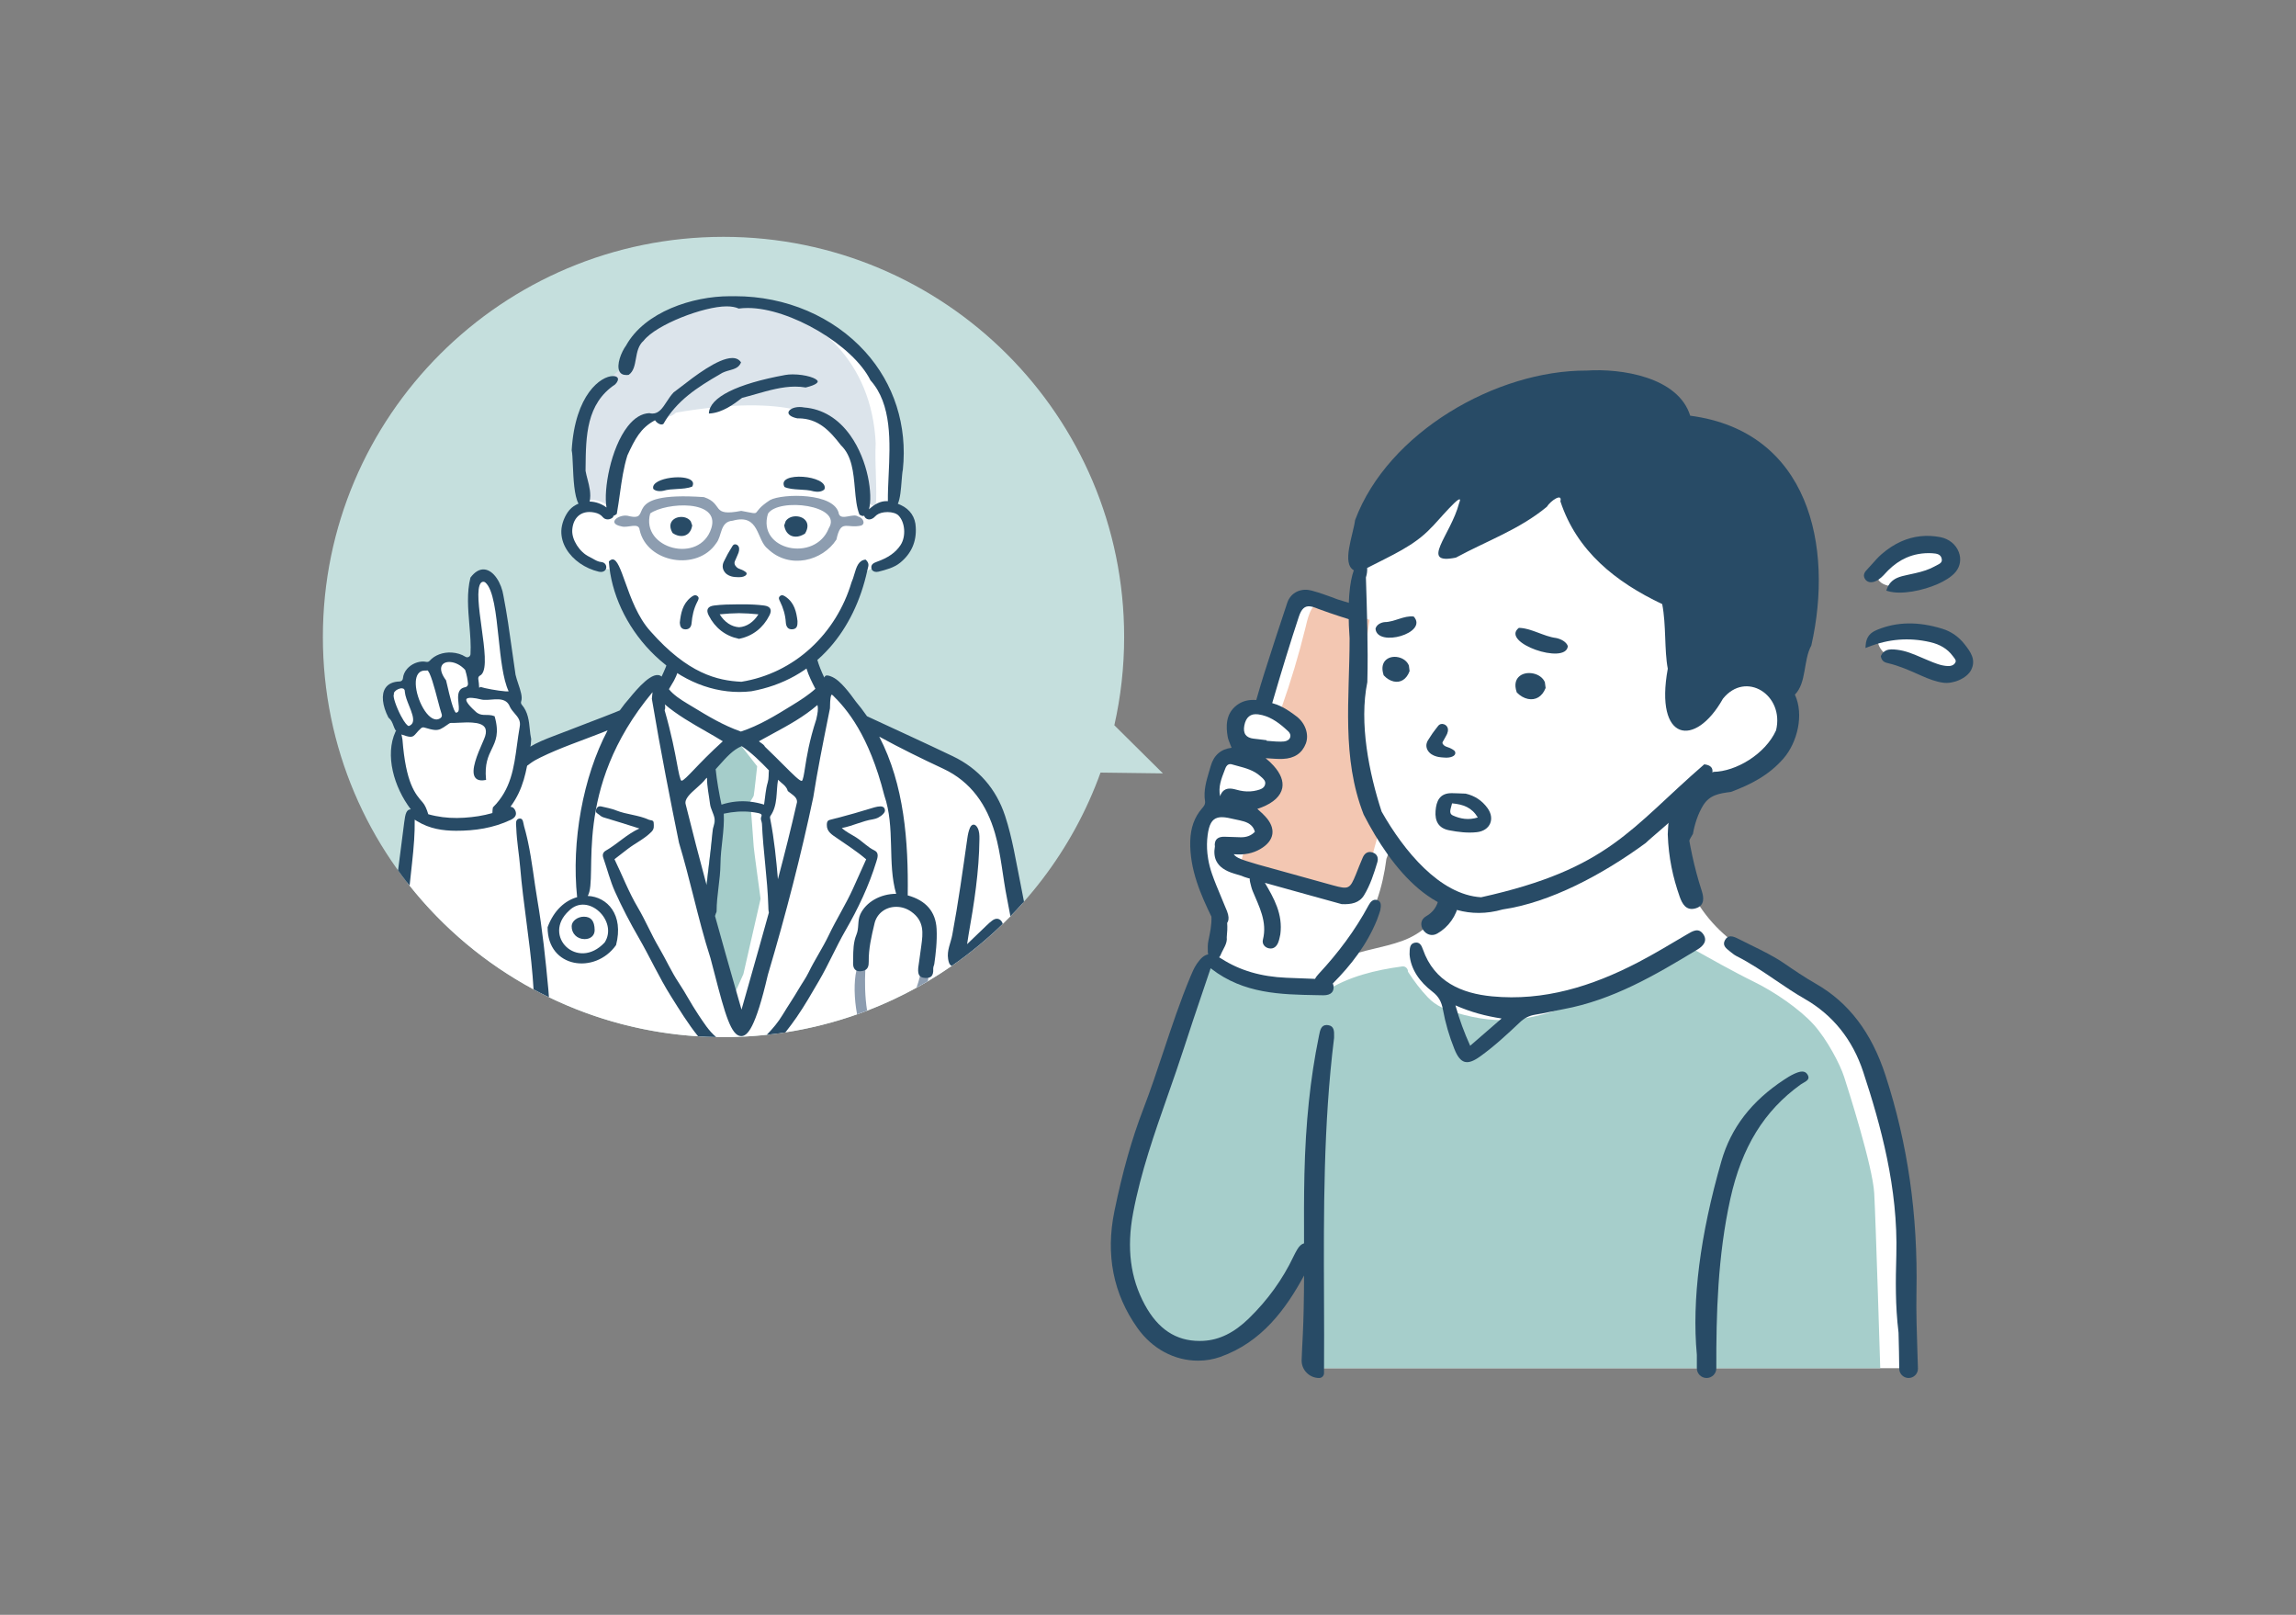
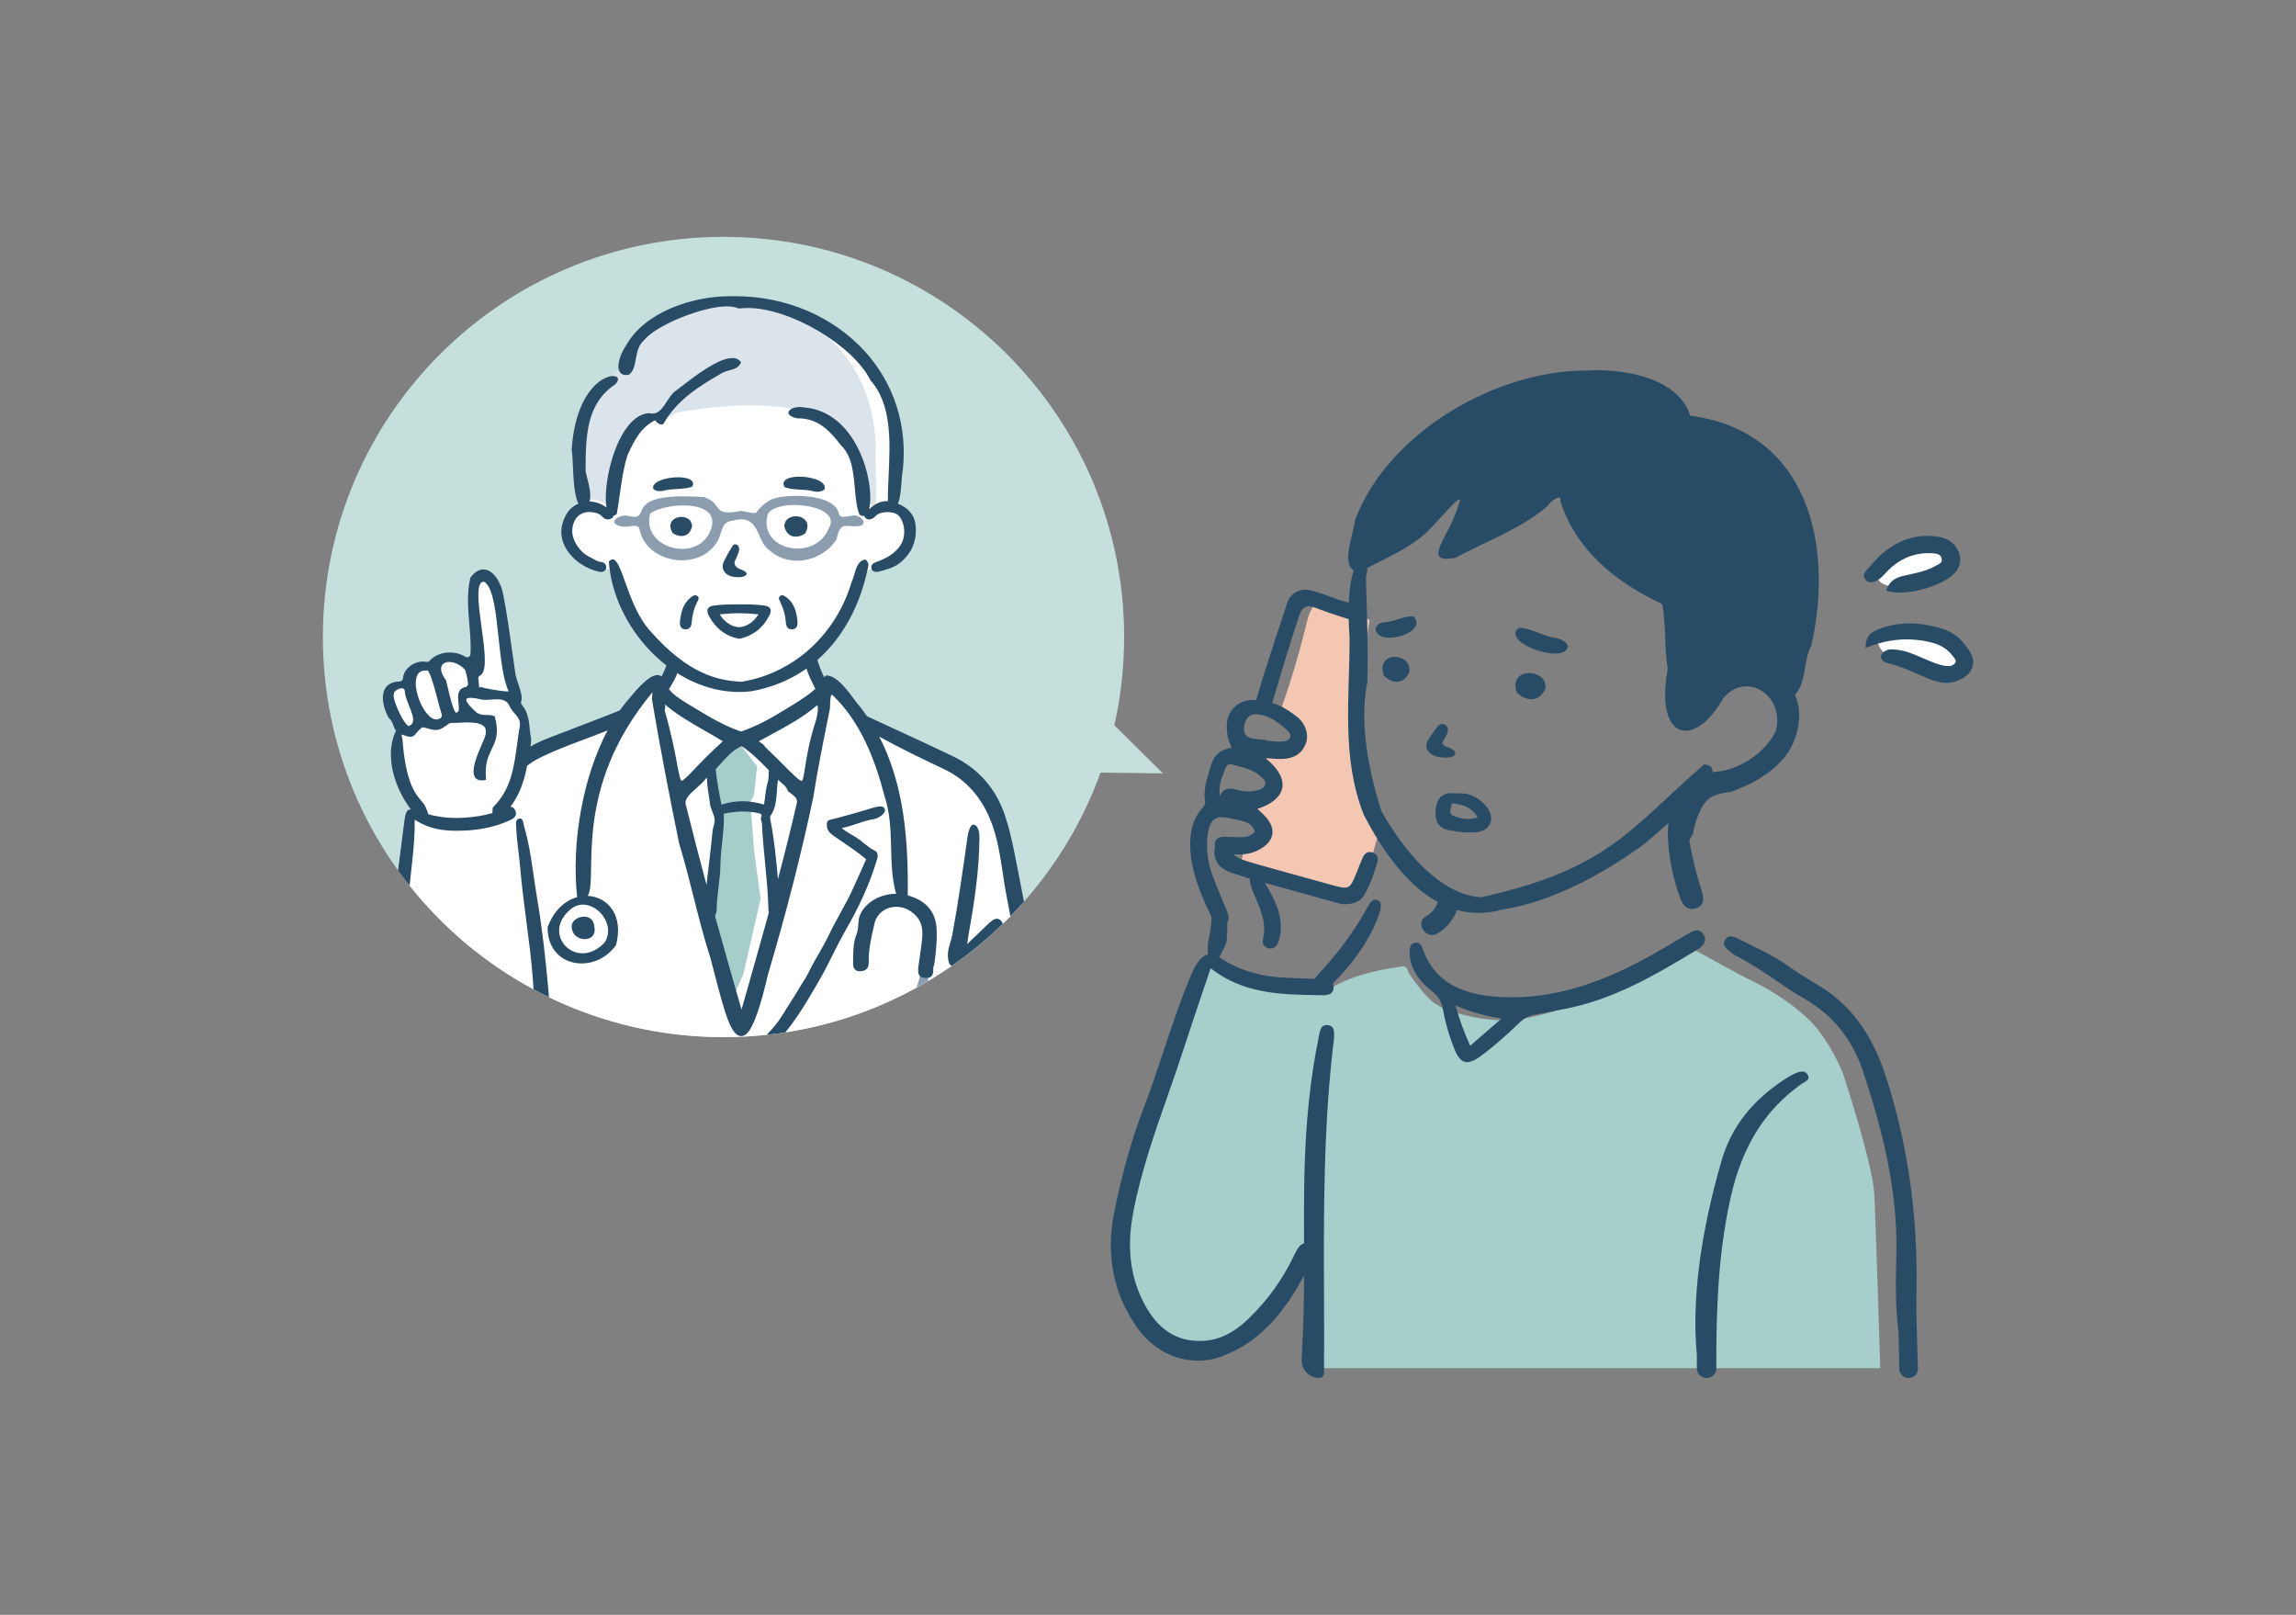
<svg xmlns="http://www.w3.org/2000/svg" width="320" height="225" viewBox="0 0 320 225" fill="none">
  <rect x="0" y="0" width="320" height="225" fill="#808080" stroke="none" />
  <mask id="mask0_2521_10750" style="mask-type:alpha" maskUnits="userSpaceOnUse" x="0" y="0" width="320" height="225">
    <rect width="320" height="225" fill="#DEEBF1" />
  </mask>
  <g mask="url(#mask0_2521_10750)">
    <path d="M162.077 107.759L155.309 101.055C156.202 97.097 156.676 92.98 156.676 88.753C156.676 57.961 131.676 33 100.838 33C69.999 33 45 57.961 45 88.753C45 119.544 69.999 144.505 100.838 144.505C125.033 144.505 145.631 129.139 153.384 107.648L162.077 107.759Z" fill="#C5DFDD" />
    <path d="M141.041 122.556C140.487 119.435 139.937 116.313 139.396 113.19C139.328 112.798 139.117 112.56 138.849 112.446C138.572 111.435 138.152 110.488 137.379 109.665C135.968 108.165 133.993 107.071 132.321 105.885C131.815 105.526 131.32 105.672 131.006 106.022C130.18 105.509 129.334 105.021 128.45 104.575C126.356 103.518 124.183 102.682 122.047 101.723C122.045 101.723 122.045 101.721 122.043 101.721C121.035 101.269 120.24 100.626 119.605 99.832C119.118 99.231 118.723 98.543 118.394 97.787C118.376 97.747 118.363 97.707 118.348 97.668C118.259 97.612 118.192 97.566 118.155 97.532C117.639 97.049 115.994 95.556 115.134 95.101C115.132 95.099 115.132 95.099 115.132 95.101C114.958 95.009 114.818 94.96 114.724 94.97C114.651 94.978 114.585 94.991 114.525 95.007C114.387 95.041 114.276 95.08 114.172 95.064C113.822 93.938 113.498 92.804 113.201 91.663C114.347 90.499 118.155 85.879 118.155 85.879C118.155 85.879 118.723 84.085 119.262 82.628C119.398 81.902 119.564 81.183 119.929 80.539C120.599 79.357 121.793 79.079 123.022 78.741C124.593 78.309 125.814 77.694 126.462 76.114C126.846 75.181 126.953 74.176 126.847 73.189C126.694 72.85 126.551 72.595 126.322 72.402C126.093 72.07 125.8 71.766 125.483 71.495C124.935 71.026 124.393 70.744 123.8 70.651C125.007 65.831 125.733 60.46 124.085 55.771C123.149 53.109 121.375 50.999 119.278 49.155C117.169 47.3 114.837 45.692 112.345 44.394C109.827 43.082 107.076 41.89 104.196 41.806C101.119 41.716 98.134 42.773 95.277 43.791C93.092 44.57 90.789 45.475 89.158 47.19C88.291 48.101 87.802 49.157 87.372 50.323C87.141 50.951 86.894 51.561 86.437 52.062C85.965 52.577 85.352 52.937 84.772 53.315C82.23 54.973 80.886 57.438 80.502 60.426C80.072 63.776 80.52 67.309 81.139 70.623C80.998 70.663 80.859 70.712 80.723 70.774C79.444 71.362 78.795 72.693 78.716 74.042C78.699 74.344 78.855 74.535 79.064 74.623C79.132 74.886 79.211 75.143 79.305 75.39C79.305 75.391 79.305 75.391 79.306 75.392C79.326 75.445 79.349 75.498 79.371 75.551C79.417 75.661 79.466 75.771 79.516 75.88C80.51 77.971 82.51 79.343 85.122 79.32C85.881 79.313 86.445 80.316 86.423 81.061C86.675 82.438 87.194 83.694 87.879 84.861C88.417 85.95 89.046 86.997 89.736 88C90.471 89.07 91.246 90.23 92.224 91.097C92.462 91.308 92.713 91.504 92.972 91.692C92.999 91.704 93.025 91.717 93.052 91.729C93.16 91.777 93.252 91.851 93.329 91.943C93.341 91.95 93.352 91.959 93.363 91.966C93.363 91.972 93.363 91.978 93.363 91.984C93.629 92.339 93.675 92.91 93.41 93.233C92.977 93.762 92.903 94.504 92.604 95.106C92.434 95.448 92.168 95.471 91.92 95.328C91.898 95.352 91.876 95.375 91.853 95.395C91.844 95.405 91.832 95.415 91.82 95.424C91.468 95.714 90.923 95.722 90.51 95.918C89.545 96.379 88.772 97.196 88.033 97.945C87.798 98.184 87.567 98.426 87.334 98.666C86.789 99.229 86.237 99.785 85.625 100.273C85.567 100.319 85.51 100.363 85.452 100.405C84.52 101.109 83.468 101.578 82.382 102.006C80.401 102.786 78.335 103.344 76.339 104.085C75.542 104.383 74.757 104.71 73.993 105.092C73.642 105.269 73.271 105.469 72.895 105.688C73.112 104.593 73.305 103.484 73.3 102.4C73.292 100.746 72.51 99.089 71.88 97.593C71.861 97.547 71.838 97.506 71.813 97.468C71.781 97.238 71.735 97.008 71.698 96.784C71.536 95.814 71.371 94.844 71.208 93.875C70.899 92.044 70.591 90.212 70.282 88.381C69.974 86.55 69.665 84.718 69.356 82.887C69.182 81.85 68.844 80.19 67.404 80.438C65.896 80.699 65.935 82.664 65.893 83.819C65.828 85.649 65.989 87.48 66.219 89.295C66.322 90.112 66.727 91.486 66.069 92.168C65.4 92.862 64.248 91.899 63.479 91.735C62.08 91.436 60.621 91.895 59.614 92.888C59.545 92.879 59.475 92.869 59.407 92.863C59.404 92.859 59.402 92.855 59.399 92.85C59.382 92.853 59.366 92.856 59.349 92.859C58.869 92.826 58.404 92.882 57.943 93.141C57.34 93.481 56.902 94.068 56.742 94.738C56.267 95.097 55.754 95.377 55.211 95.681C54.479 96.092 54.034 96.718 53.955 97.462C53.995 97.547 54.032 97.634 54.069 97.721C54.205 98.587 54.497 99.396 54.95 100.115C54.994 100.224 55.039 100.332 55.087 100.439C55.386 101.108 55.503 101.752 55.555 102.419C55.544 102.457 55.533 102.497 55.528 102.54C55.276 104.661 55.336 106.752 56.148 108.748C56.179 109.018 56.211 109.289 56.243 109.559C56.398 109.802 56.553 110.036 56.713 110.258C56.864 110.467 57.025 110.694 57.19 110.927C57.438 111.392 57.695 111.853 57.955 112.311C58.006 112.662 58.056 113.014 58.107 113.366C58.041 113.348 57.975 113.332 57.909 113.311C57.197 113.092 56.77 113.804 56.922 114.359C56.946 115.848 56.858 117.329 56.632 118.802C56.585 119.103 56.686 119.354 56.857 119.534L56.711 122.92C56.834 123.081 56.959 123.241 57.088 123.398C61.788 129.31 67.664 134.245 74.362 137.852C74.602 137.984 74.845 138.111 75.089 138.238C75.138 138.263 75.188 138.29 75.236 138.313C75.655 138.532 76.079 138.743 76.506 138.947C82.857 142.024 89.88 143.932 97.296 144.395C98.129 144.449 98.967 144.481 99.809 144.497C100.152 144.503 100.495 144.506 100.837 144.506C102.872 144.506 104.881 144.397 106.86 144.185C107.735 144.091 108.603 143.978 109.464 143.845C112.907 143.311 116.246 142.466 119.451 141.334C119.92 141.168 120.386 140.997 120.848 140.821C123.227 139.908 125.527 138.837 127.736 137.621C128.271 137.329 128.799 137.027 129.322 136.718C130.458 136.043 131.566 135.33 132.648 134.581C135.177 132.828 137.552 130.872 139.752 128.735C140.114 128.385 140.47 128.029 140.824 127.668C141.399 127.078 141.962 126.477 142.51 125.862C142.254 124.613 141.855 123.34 141.041 122.556Z" fill="white" />
    <path d="M101.696 103.273L98.823 106.296C98.823 106.296 99.182 108.781 99.242 109.856C99.302 110.93 99.541 111.938 99.541 111.938L99.781 112.609L98.32 124.199L99.362 130.341L101.756 139.005L102.115 139.072L103.611 135.714L106.005 125.236C106.005 125.236 105.048 118.251 105.048 117.982C105.048 117.714 104.569 111.669 104.569 111.669C104.569 111.669 104.988 111.064 105.048 110.863C105.108 110.662 105.527 106.766 105.527 106.766L103.013 103.542L101.696 103.273Z" fill="#A5CDCA" />
-     <path d="M120.85 140.82C120.388 140.997 119.922 141.168 119.452 141.333C119.033 139.091 118.998 136.806 119.36 135.228C119.379 135.138 119.402 135.049 119.425 134.963C119.647 134.152 119.974 133.575 120.376 133.279C120.578 133.61 120.659 134.006 120.632 134.505C120.621 134.715 120.609 134.932 120.6 135.153C120.526 136.825 120.53 138.795 120.85 140.82Z" fill="#8D9DB0" />
    <path d="M129.386 136.235C129.368 136.397 129.347 136.558 129.324 136.717C128.801 137.027 128.273 137.329 127.738 137.621C127.923 137.092 128.087 136.556 128.219 136.008C128.362 135.44 128.468 134.863 128.525 134.271C128.547 134.066 128.61 134.039 128.903 134.006C128.978 133.998 129.051 133.989 129.114 133.975C129.147 133.967 129.178 133.964 129.203 133.964C129.366 133.964 129.417 134.181 129.43 134.363C129.476 134.998 129.455 135.624 129.386 136.235Z" fill="#8D9DB0" />
    <path d="M119.583 71.965C118.935 71.465 117.282 72.557 116.924 71.63C116.414 68.601 109.025 68.753 107.329 69.674C104.298 71.636 106.604 71.791 103.31 71.181C98.983 72.025 100.94 70.197 98.107 69.265C85.899 68.412 91.431 72.886 87.477 71.865C86.251 71.633 84.481 72.912 86.615 73.344C87.526 73.616 89.044 72.715 89.153 73.859C90.173 78.456 97.19 79.615 99.811 75.701C100.668 74.671 100.304 72.683 102.124 72.549C105.888 71.499 105.398 75.264 107.026 76.488C110.04 79.372 114.652 78.159 116.575 75.181C117.202 72.269 117.956 73.679 119.996 73.236C120.663 73.018 120.328 72.134 119.583 71.965ZM99.144 73.587C97.551 78.671 89.251 76.459 90.623 71.539C92.841 69.98 100.401 69.554 99.144 73.587ZM115.512 73.599C113.618 78.402 105.464 76.685 107.037 71.567C108.538 69.293 117.514 70.386 115.512 73.599Z" fill="#8D9DB0" />
    <path d="M122.049 61.76C120.95 38.797 91.359 35.996 87.126 50.972C80.668 55.358 80.387 63.307 81.001 70.055C82.319 69.247 83.915 69.714 85.138 70.757C86.547 65.407 85.828 56.942 92.728 57.976C92.962 58.12 93.591 58.086 94.214 57.489C125.825 52.149 117.071 69.681 122.056 70.584C122.279 68.104 121.889 64.623 122.049 61.76Z" fill="#DCE4EB" />
    <path d="M79.674 129.033C79.649 130.067 80.414 130.84 81.473 130.85C82.316 130.858 82.893 130.337 82.879 129.58C82.854 128.316 82.391 127.738 81.391 127.726C80.498 127.716 79.692 128.33 79.674 129.033Z" fill="#284B66" />
    <path d="M121.89 118.503C120.924 118.042 120.216 117.252 119.33 116.685C118.68 116.269 117.941 115.934 117.323 115.373C118.843 115.088 120.177 114.387 121.659 114.158C122.131 114.085 122.693 113.834 123.087 113.415C123.272 113.217 123.391 113.03 123.32 112.767C123.234 112.448 122.97 112.344 122.683 112.356C122.412 112.365 122.136 112.417 121.875 112.492C120.941 112.759 120.016 113.057 119.082 113.321C117.952 113.638 116.817 113.945 115.679 114.229C115.283 114.329 115.246 114.589 115.237 114.915C115.206 115.896 115.997 116.32 116.618 116.755C117.972 117.7 119.373 118.576 120.722 119.731C120.129 121.052 119.521 122.399 118.915 123.746C117.904 125.994 116.572 128.073 115.512 130.299C114.665 132.072 113.556 133.721 112.696 135.491C112.305 136.296 111.778 137.011 111.337 137.77C110.629 138.989 109.815 140.169 109.091 141.376C108.46 142.427 107.69 143.338 106.86 144.185C107.736 144.091 108.604 143.977 109.464 143.845C110 143.163 110.519 142.469 111.018 141.75C112.155 140.105 113.139 138.378 114.141 136.665C115.475 134.39 116.512 131.942 117.831 129.655C119.596 126.596 121.101 123.434 122.136 120.062C122.29 119.562 122.566 118.828 121.89 118.503Z" fill="#284B66" />
-     <path d="M97.319 141.364C96.347 139.915 95.552 138.364 94.592 136.923C93.551 135.361 92.802 133.652 91.853 132.048C90.779 130.234 89.971 128.262 88.897 126.45C87.613 124.284 86.728 121.945 85.642 119.716C86.339 119.178 86.93 118.717 87.526 118.261C88.595 117.445 89.838 116.878 90.802 115.894C91.21 115.479 91.126 115.069 91.105 114.637C91.083 114.228 90.677 114.329 90.417 114.21C88.97 113.547 87.353 113.507 85.883 112.923C85.211 112.656 84.484 112.525 83.775 112.36C83.485 112.293 83.252 112.414 83.112 112.711C82.963 113.027 83.05 113.226 83.331 113.394C83.587 113.546 83.758 113.782 84.085 113.878C85.733 114.357 87.363 114.889 89.111 115.437C87.326 116.255 86.035 117.608 84.442 118.517C84.076 118.725 83.918 119.055 84.08 119.514C84.632 121.102 85.04 122.753 85.729 124.276C86.705 126.436 87.802 128.552 88.992 130.603C90.562 133.31 91.846 136.17 93.518 138.822C94.715 140.724 95.882 142.631 97.296 144.395C98.13 144.448 98.967 144.481 99.81 144.496C98.78 143.632 98.074 142.484 97.319 141.364Z" fill="#284B66" />
    <path d="M142.233 123.142C141.587 119.974 141.098 116.76 140.085 113.686C138.846 109.925 136.402 107.096 132.8 105.37C128.953 103.528 125.069 101.761 121.201 99.963C121.079 99.907 120.958 99.844 120.835 99.79C120.585 99.425 120.321 99.063 120.048 98.708C119.805 98.393 119.557 98.079 119.295 97.772C118.81 97.111 118.331 96.446 117.786 95.833C117.222 95.197 116.553 94.499 115.727 94.215C115.448 94.119 115.084 94.004 114.93 94.307C114.913 94.34 114.896 94.37 114.879 94.403C114.488 93.577 114.135 92.733 113.89 91.859C113.408 92.217 112.867 92.526 112.311 92.78C112.34 92.92 112.374 93.059 112.416 93.196C112.712 94.156 113.172 95.067 113.642 95.974C113.641 95.975 113.641 95.975 113.641 95.975C112.678 96.846 111.556 97.558 110.459 98.235C108.084 99.697 105.84 101.083 103.261 101.932C100.746 101.043 98.673 99.78 96.481 98.448C95.543 97.878 94.571 97.338 93.759 96.592C93.57 96.419 93.39 96.231 93.23 96.029L93.23 96.029C93.34 95.826 93.455 95.627 93.581 95.433C94.103 94.632 94.439 93.808 94.667 92.959C94.504 92.855 94.35 92.745 94.21 92.632C93.86 92.35 93.523 92.039 93.235 91.69C92.972 92.576 92.608 93.43 92.208 94.271L92.208 94.271C91.057 93.252 88.721 96.079 87.758 97.251C87.281 97.786 86.825 98.36 86.388 98.977V98.978C86.155 99.077 85.921 99.174 85.686 99.268C83.454 100.166 81.111 101.012 78.845 101.913C76.714 102.761 74.058 103.546 72.381 105.165C71.834 105.693 72.157 106.606 72.88 106.771C73.333 106.874 73.55 106.637 73.88 106.388C74.319 106.057 74.78 105.808 75.287 105.559C78.08 104.185 81.005 103.221 83.891 102.084C84.156 101.98 84.42 101.872 84.682 101.763L84.682 101.764C81.249 108.246 79.62 117.299 80.436 125.007C78.791 125.46 77.201 126.807 76.32 129.192C76.296 134.9 82.929 135.816 85.858 131.689C86.969 127.455 84.634 124.947 81.915 124.834C83.452 122.247 79.578 110.081 90.945 96.441C90.912 96.75 90.879 97.055 90.85 97.365C92.073 104.679 93.503 111.881 94.631 117.418C95.393 119.941 96.032 122.464 96.65 124.907C97.367 127.743 98.108 130.676 99.023 133.506C99.223 134.254 99.417 135 99.606 135.732C101.03 141.245 101.904 144.366 103.301 144.366C104.158 144.366 105.27 143.351 107.016 135.839C109.589 127.172 111.66 119.078 113.35 111.078C113.935 107.358 114.657 103.758 115.423 99.948L115.675 98.691V98.668C115.686 97.111 115.84 96.838 115.89 96.8C115.927 96.8 115.983 96.823 116.05 96.861C117.984 98.756 121.098 102.355 123.246 110.817C124.803 115.321 123.648 120.277 124.901 124.538C122.692 124.541 120.683 125.692 119.899 127.401C119.688 127.866 119.655 128.331 119.62 128.823C119.588 129.288 119.557 129.767 119.36 130.237C118.929 131.283 118.918 132.424 118.906 133.527C118.904 133.752 118.903 133.977 118.897 134.202C118.887 134.598 118.981 134.909 119.176 135.097C119.23 135.151 119.289 135.193 119.357 135.228H119.359C119.491 135.297 119.647 135.332 119.832 135.332C119.978 135.332 120.14 135.309 120.311 135.265C120.419 135.238 120.514 135.201 120.596 135.155C120.596 135.155 120.598 135.155 120.598 135.153C120.947 134.961 121.089 134.6 121.078 133.983C121.049 132.184 121.464 130.431 121.869 128.735L121.886 128.656C122.215 127.278 123.429 126.352 124.91 126.352C125.653 126.352 126.372 126.582 126.992 127.017C128.863 128.329 128.632 130.055 128.41 131.727C128.314 132.445 128.212 133.164 128.114 133.883L127.977 134.849C127.929 135.414 127.993 135.76 128.183 135.974C128.193 135.985 128.204 135.997 128.218 136.008C128.37 136.152 128.597 136.233 128.915 136.256C128.974 136.26 129.028 136.262 129.084 136.262C129.196 136.262 129.294 136.254 129.384 136.235H129.386C129.569 136.2 129.711 136.133 129.817 136.026C130.014 135.828 130.096 135.47 130.065 134.967C130.056 134.807 130.108 134.663 130.152 134.536C130.179 134.463 130.204 134.392 130.212 134.333C130.41 132.949 130.627 131.141 130.537 129.428C130.412 127.026 129.055 125.458 126.512 124.758C126.614 117.241 126.037 109.365 122.542 102.636C125.458 104.24 128.45 105.701 131.463 107.108C135.373 108.937 137.544 112.194 138.676 116.107C139.527 119.053 139.742 122.168 140.353 125.193C140.518 126.015 140.676 126.842 140.824 127.668C141.4 127.078 141.962 126.476 142.51 125.862C142.579 125.785 142.649 125.706 142.716 125.629C142.562 124.799 142.403 123.971 142.233 123.142ZM84.273 131.319C80.495 135.355 75.477 130.395 79.292 126.905C81.926 124.247 86.193 128.337 84.273 131.319ZM103.352 103.977C103.359 103.973 103.367 103.971 103.375 103.968C104.726 104.852 106.004 106.133 107.161 107.329C107.105 107.886 107.168 108.47 107.003 109.014C106.702 109.996 106.653 111.053 106.489 112.106C105.85 111.912 105.213 111.776 104.572 111.703C103.255 111.553 101.925 111.67 100.555 112.114C100.213 110.49 99.92 108.845 99.743 107.179C99.928 106.979 100.109 106.775 100.29 106.574C101.227 105.526 102.191 104.444 103.352 103.977ZM94.364 106.441C94.061 104.809 93.605 102.353 92.631 98.96C92.762 98.656 92.706 98.375 92.655 98.143C94.377 99.611 96.5 100.824 98.392 101.904C99.227 102.38 100.026 102.836 100.74 103.285C98.919 104.934 97.668 106.243 96.744 107.21C95.936 108.053 95.237 108.783 94.997 108.783C94.799 108.783 94.567 107.538 94.364 106.441ZM99.496 115.016C99.485 115.042 99.475 115.067 99.468 115.096C99.468 115.098 99.466 115.1 99.466 115.102C99.354 115.429 99.316 115.771 99.281 116.122C99.212 116.878 99.135 117.631 99.052 118.384C99.05 118.396 99.05 118.407 99.048 118.419V118.425C98.948 119.385 98.834 120.344 98.715 121.303C98.629 121.98 98.55 122.654 98.482 123.331C98.471 123.286 98.457 123.248 98.446 123.204V123.198C97.472 119.574 96.508 115.876 95.572 112.094C95.33 111.349 96.225 110.555 97.091 109.79C97.56 109.375 98.043 108.945 98.359 108.51C98.419 108.464 98.48 108.412 98.54 108.36C98.526 109.59 98.811 110.799 98.959 112.019C99.044 112.73 99.489 113.374 99.594 114.079V114.089C99.639 114.385 99.624 114.689 99.496 115.016ZM104.53 136.512C104.135 137.895 103.742 139.281 103.348 140.674C103.096 139.794 102.84 138.906 102.586 138.016C101.616 134.636 100.634 131.173 99.654 127.628C99.683 127.564 99.708 127.493 99.725 127.408C99.756 127.257 99.876 127.113 99.876 126.963C99.874 124.758 100.393 122.581 100.413 120.398C100.432 118.032 100.998 115.734 100.872 113.372C102.197 113.086 103.444 112.996 104.683 113.132H104.685C104.991 113.165 105.299 113.213 105.605 113.274C105.927 113.34 106.264 113.417 106.11 113.776C105.94 114.162 106.183 114.446 106.196 114.775C106.364 118.601 106.962 122.398 107.081 126.228C107.089 126.522 107.087 126.838 107.162 127.149C106.31 130.243 105.428 133.343 104.53 136.512ZM108.421 122.504C108.18 119.739 107.911 116.974 107.376 114.241C107.342 114.064 107.28 113.832 107.363 113.711C108.448 112.171 108.133 110.342 108.44 108.647C108.593 108.797 108.75 108.929 108.902 109.06C109.293 109.385 109.63 109.667 109.769 110.14L109.79 110.213L109.853 110.263C109.959 110.346 110.067 110.428 110.173 110.507C110.714 110.914 111.106 111.207 111.083 111.766C110.246 115.438 109.353 118.988 108.421 122.504ZM113.808 100.03L113.772 100.211C112.78 103.23 112.43 105.48 112.197 106.971C112.07 107.79 111.912 108.81 111.735 108.81C111.581 108.81 111.277 108.582 110.852 108.197C110.427 107.811 109.882 107.267 109.251 106.637C108.554 105.941 107.69 105.076 106.618 104.048C106.502 103.797 106.248 103.629 106.042 103.491C105.956 103.433 105.827 103.349 105.786 103.299C105.796 103.287 105.811 103.268 105.84 103.243C106.429 102.918 106.993 102.611 107.536 102.317C109.996 100.981 111.962 99.913 113.93 98.233C114.07 98.819 113.949 99.388 113.808 100.03Z" fill="#284B66" />
    <path d="M138.344 128.225C138.058 128.423 137.8 128.665 137.546 128.906C136.678 129.728 135.819 130.562 134.788 131.552C134.874 130.987 134.92 130.654 134.978 130.326C135.767 125.883 136.462 121.43 136.506 116.903C136.512 116.359 136.501 115.811 136.233 115.323C135.921 114.754 135.446 114.748 135.186 115.344C134.986 115.8 134.89 116.313 134.819 116.812C134.178 121.305 133.556 125.802 132.721 130.266C132.513 131.379 131.947 132.428 132.143 133.62C132.211 134.027 132.286 134.417 132.648 134.58C135.177 132.828 137.552 130.871 139.751 128.734C139.73 128.594 139.665 128.454 139.547 128.316C139.201 127.912 138.754 127.945 138.344 128.225Z" fill="#284B66" />
    <path d="M71.74 112.79C71.588 112.54 71.394 112.433 71.178 112.417C71.17 112.417 71.162 112.418 71.154 112.417C71.168 112.382 71.188 112.348 71.211 112.316C72.953 109.93 73.365 107.423 73.802 104.771C73.863 104.4 73.925 104.026 73.99 103.651C73.994 103.574 73.993 103.549 73.993 103.531C73.992 103.504 73.991 103.497 74.012 103.317L74.034 102.971L74.031 102.957C73.93 102.529 73.884 102.068 73.835 101.579C73.724 100.461 73.6 99.206 72.724 98.191C72.615 98.064 72.579 97.891 72.635 97.734C72.852 97.13 72.551 96.231 72.235 95.288C72.093 94.862 71.945 94.422 71.855 94.023C71.852 94.009 71.85 93.996 71.848 93.983C71.665 92.774 71.5 91.584 71.34 90.433C70.994 87.946 70.667 85.596 70.168 83.016C69.905 81.278 68.823 79.425 67.469 79.341C66.809 79.299 66.174 79.677 65.58 80.463L65.568 80.478L65.564 80.496C65.041 82.552 65.232 84.838 65.416 87.049C65.537 88.492 65.652 89.872 65.575 91.147C65.554 91.495 65.165 91.698 64.871 91.511C64.336 91.173 63.678 90.966 62.965 90.921C61.731 90.844 60.581 91.281 59.874 92.075C59.76 92.203 59.588 92.256 59.42 92.221C59.314 92.199 59.206 92.185 59.095 92.178C58.25 92.125 57.327 92.522 56.742 93.191C56.396 93.587 56.198 94.042 56.161 94.51C56.143 94.749 55.958 94.943 55.718 94.95C54.772 94.976 54.098 95.285 53.713 95.871C53.121 96.772 53.277 98.303 54.129 99.965L54.137 99.982L54.152 99.994C54.542 100.321 54.678 100.686 54.822 101.072C54.923 101.345 55.028 101.626 55.229 101.891C55.221 101.891 55.215 101.89 55.208 101.89L55.149 101.892L55.124 101.945C53.622 105.195 54.896 109.664 57.252 112.765C56.654 112.796 56.49 113.332 56.331 114.624C56.058 116.843 55.752 119.057 55.479 121.277C55.879 121.832 56.289 122.38 56.71 122.92C56.834 123.081 56.959 123.241 57.088 123.398C57.295 121.308 57.58 119.209 57.719 117.057C57.779 116.117 57.811 115.168 57.798 114.205C57.909 114.28 58.021 114.351 58.135 114.418C59.9 115.489 61.711 115.746 63.56 115.754C66.195 115.762 68.77 115.377 71.188 114.23C71.19 114.23 71.192 114.228 71.194 114.228C71.272 114.189 71.349 114.147 71.421 114.101C71.823 113.845 72.075 113.459 71.794 112.888C71.777 112.854 71.76 112.821 71.74 112.79ZM67.117 87.418C66.751 84.753 66.373 81.997 67.023 81.216C67.175 81.034 67.448 81.001 67.631 81.152C68.774 82.094 69.137 85.527 69.488 88.854C69.788 91.69 70.097 94.621 70.883 96.304L70.892 96.323L70.894 96.324C70.831 96.335 70.702 96.344 70.443 96.328C69.444 96.265 67.477 95.89 67.029 95.728L66.981 95.71L66.941 95.741C66.891 95.779 66.838 95.807 66.781 95.826C66.765 95.417 66.725 95.008 66.661 94.605C66.631 94.415 66.719 94.219 66.892 94.133C66.977 94.091 67.054 94.033 67.123 93.958C67.9 93.12 67.519 90.35 67.117 87.418ZM61.581 92.731C61.769 92.385 62.192 92.207 62.742 92.241C63.475 92.287 64.256 92.7 64.836 93.349C64.84 93.366 64.844 93.383 64.849 93.4C65.045 94.022 65.169 94.633 65.225 95.252C65.246 95.49 65.083 95.713 64.846 95.75C64.563 95.796 64.342 95.903 64.179 96.073C63.752 96.52 63.832 97.302 63.903 97.991C63.969 98.63 64.026 99.182 63.678 99.268L63.654 99.274L63.636 99.291C63.61 99.316 63.595 99.315 63.59 99.314C63.208 99.29 62.596 96.622 62.365 95.618C62.282 95.255 62.216 94.968 62.171 94.81L62.167 94.793L62.156 94.779C61.527 93.932 61.323 93.205 61.581 92.731ZM57.952 94.956C57.998 94.223 58.282 93.365 59.371 93.433L59.445 93.439L59.474 93.417C59.497 93.399 59.513 93.398 59.523 93.398C59.926 93.424 60.593 95.968 60.992 97.489C61.208 98.311 61.401 99.046 61.563 99.528C61.627 99.716 61.565 99.927 61.404 100.043C61.2 100.189 60.985 100.256 60.76 100.242C60.759 100.242 60.759 100.242 60.759 100.242C59.339 100.152 57.828 96.919 57.952 94.956ZM54.889 96.77L54.91 96.735L54.899 96.696C54.865 96.582 54.935 96.462 54.999 96.381C55.222 96.103 55.692 95.885 56.026 95.906C56.303 95.923 56.438 96.094 56.426 96.415C56.483 97.004 56.755 97.681 57.018 98.335C57.377 99.226 57.747 100.147 57.504 100.701C57.413 100.909 57.24 101.059 56.978 101.158C56.98 101.157 56.979 101.157 56.976 101.157C56.974 101.157 56.97 101.156 56.966 101.156C56.802 101.146 56.42 100.771 55.882 99.749C55.214 98.481 54.732 97.034 54.889 96.77ZM60.697 113.691C60.359 113.624 60.023 113.543 59.688 113.448C59.475 112.724 59.213 112.147 58.918 111.813C57.87 110.626 56.565 109.149 56.091 103.029L56.09 103.021L56.088 103.012C56.065 102.922 56.048 102.825 56.032 102.731C56.01 102.599 55.987 102.461 55.941 102.336C56.474 102.526 56.858 102.639 57.133 102.656C57.571 102.683 57.745 102.48 58.033 102.142C58.186 101.963 58.384 101.732 58.685 101.463C58.805 101.356 58.975 101.32 59.129 101.366C59.803 101.57 60.258 101.685 60.621 101.708C61.246 101.747 61.59 101.509 62.275 101.035C62.376 100.965 62.484 100.89 62.603 100.809C62.682 100.756 62.776 100.726 62.872 100.729C63.179 100.737 63.561 100.718 63.962 100.699C64.54 100.671 65.194 100.64 65.788 100.677C66.713 100.735 67.291 100.95 67.555 101.333C67.761 101.633 67.78 102.055 67.613 102.587C67.554 102.783 67.407 103.121 67.221 103.549C66.571 105.044 65.588 107.303 66.186 108.278C66.356 108.555 66.641 108.708 67.034 108.733C67.217 108.745 67.429 108.728 67.662 108.683L67.746 108.667L67.738 108.582C67.533 106.445 68.046 105.382 68.542 104.353C69.086 103.225 69.6 102.159 68.948 99.842L68.936 99.798L68.894 99.781C68.68 99.693 68.45 99.644 68.17 99.626C68.035 99.618 67.901 99.617 67.772 99.616C67.641 99.615 67.518 99.615 67.393 99.607C67.032 99.584 66.641 99.507 66.235 99.099C65.013 97.996 64.939 97.574 65.004 97.421C65.066 97.274 65.341 97.208 65.778 97.235C66.13 97.257 66.592 97.339 67.15 97.477C67.161 97.48 67.174 97.483 67.186 97.485C67.269 97.5 67.351 97.509 67.442 97.514C67.751 97.534 68.087 97.507 68.442 97.478C68.803 97.449 69.177 97.419 69.527 97.441C70.338 97.492 70.816 97.819 71.077 98.503C71.255 98.854 71.496 99.132 71.728 99.4C72.199 99.945 72.606 100.417 72.43 101.298C72.282 102.126 72.17 102.958 72.061 103.762C71.63 106.963 71.222 109.985 68.72 112.473L68.702 112.491L68.696 112.514C68.657 112.651 68.635 112.978 68.625 113.283C67.352 113.658 66.039 113.849 64.704 113.936C63.347 114.024 62.013 113.959 60.697 113.691Z" fill="#284B66" />
    <path d="M76.427 137.882C76.037 133.685 75.594 129.498 74.886 125.339C74.433 122.679 74.158 119.987 73.596 117.35C73.596 117.347 73.596 117.345 73.594 117.343C73.552 117.137 73.506 116.933 73.459 116.73C73.336 116.197 73.2 115.667 73.046 115.139C72.922 114.718 72.945 113.976 72.401 114.053C71.958 114.116 71.904 114.487 71.922 114.873C71.925 114.983 71.935 115.093 71.943 115.198C71.949 115.265 71.954 115.331 71.956 115.392C72.02 117.218 72.347 119.02 72.499 120.836C72.922 125.915 73.821 130.937 74.233 136.018C74.283 136.631 74.328 137.242 74.362 137.851C74.603 137.984 74.845 138.111 75.09 138.237C75.138 138.262 75.188 138.289 75.236 138.312C75.656 138.532 76.079 138.743 76.506 138.946C76.487 138.593 76.46 138.238 76.427 137.882Z" fill="#284B66" />
    <path d="M98.66 84.812C98.534 85.047 98.571 85.347 98.777 85.756C99.654 87.484 101.089 88.606 102.932 88.995L103.003 89.012L103.08 88.995C104.92 88.606 106.355 87.484 107.232 85.756C107.438 85.347 107.475 85.047 107.349 84.812C107.226 84.575 106.943 84.429 106.49 84.369C105.61 84.252 104.671 84.203 103.442 84.203H102.957L102.823 84.206C101.737 84.215 100.614 84.226 99.519 84.369C99.066 84.429 98.783 84.575 98.66 84.812ZM103.003 85.436C103.865 85.445 104.751 85.499 105.705 85.596C105.023 86.692 104.066 87.327 103.009 87.395C101.943 87.327 100.986 86.692 100.304 85.596C101.258 85.499 102.144 85.445 103.003 85.436Z" fill="#284B66" />
    <path d="M102.789 77.351C103.019 76.886 103.081 76.461 102.958 76.184C102.866 75.978 102.681 75.85 102.458 75.841C102.23 75.841 102.134 76.001 102.05 76.143L101.707 76.709C101.611 76.867 101.515 77.026 101.425 77.188C101.353 77.32 101.285 77.455 101.218 77.591C101.162 77.705 101.105 77.819 101.045 77.93L101.031 77.957C100.909 78.184 100.783 78.418 100.738 78.691C100.671 79.083 100.79 79.477 101.072 79.799C101.381 80.152 101.829 80.299 102.15 80.359C102.362 80.399 102.577 80.407 102.786 80.415L102.852 80.418C102.906 80.42 102.961 80.421 103.016 80.421C103.274 80.421 103.476 80.39 103.651 80.323C103.954 80.207 104.101 80.04 104.053 79.861C104.02 79.76 103.912 79.684 103.794 79.608L103.766 79.59C103.648 79.511 103.524 79.451 103.418 79.402C103.34 79.366 103.26 79.338 103.179 79.309C103.074 79.272 102.975 79.237 102.885 79.187C102.724 79.097 102.588 78.969 102.49 78.816C102.414 78.697 102.373 78.582 102.369 78.472C102.362 78.285 102.456 78.094 102.54 77.927C102.628 77.75 102.71 77.559 102.789 77.351Z" fill="#284B66" />
    <path d="M93.744 74.268L93.776 74.29C94.148 74.546 94.571 74.687 94.969 74.687H94.969C95.757 74.687 96.317 74.153 96.467 73.26L96.475 73.216L96.281 72.658L96.268 72.638C96.002 72.255 95.512 72.027 94.956 72.027C94.355 72.027 93.83 72.289 93.585 72.712C93.416 73.005 93.303 73.506 93.725 74.234L93.744 74.268Z" fill="#284B66" />
    <path d="M112.208 74.328L112.229 74.292C112.679 73.516 112.558 72.981 112.378 72.669C112.117 72.218 111.557 71.938 110.916 71.938C110.323 71.938 109.8 72.182 109.517 72.591L109.503 72.612L109.297 73.207L109.305 73.254C109.464 74.206 110.061 74.775 110.902 74.775H110.902C111.327 74.775 111.778 74.625 112.174 74.352L112.208 74.328Z" fill="#284B66" />
    <path d="M114.909 68.17C115.573 66.204 108.121 65.609 109.341 67.858C110.517 68.364 112.165 68.085 113.409 68.463C113.929 68.576 114.587 68.533 114.909 68.17Z" fill="#284B66" />
    <path d="M96.485 67.791C96.619 67.531 96.631 67.305 96.521 67.119C96.29 66.732 95.528 66.501 94.482 66.501C93.231 66.501 91.641 66.863 91.159 67.534C91.025 67.72 90.99 67.919 91.055 68.126C91.24 68.323 91.562 68.432 91.967 68.432C92.129 68.432 92.3 68.414 92.454 68.381C93.031 68.205 93.699 68.168 94.345 68.133C95.092 68.092 95.864 68.05 96.485 67.791Z" fill="#284B66" />
    <path d="M95.516 87.69C96.094 87.71 96.347 87.315 96.387 86.835C96.473 85.803 96.691 84.815 97.17 83.884C97.31 83.61 97.537 83.27 97.167 83.024C96.838 82.805 96.523 83.046 96.277 83.241C95.137 84.148 94.888 85.434 94.745 86.769C94.776 87.25 94.922 87.668 95.516 87.69Z" fill="#284B66" />
    <path d="M109.495 83.147C109.265 82.991 108.976 82.803 108.692 83.07C108.451 83.296 108.591 83.549 108.704 83.777C109.165 84.708 109.456 85.679 109.521 86.718C109.556 87.282 109.796 87.751 110.481 87.678C111.142 87.607 111.154 87.084 111.15 86.533C110.995 85.257 110.718 83.981 109.495 83.147Z" fill="#284B66" />
    <path d="M120.641 77.97C119.643 78.066 119.364 79.01 119.069 80.01C118.956 80.395 118.838 80.792 118.679 81.135C117.623 84.672 115.665 87.83 113.016 90.27C110.29 92.779 106.942 94.413 103.326 94.993C99.987 94.834 95.871 93.872 90.652 87.952C88.891 86.013 87.913 83.282 87.128 81.088C86.5 79.332 86.004 77.944 85.386 77.944C85.221 77.944 85.048 78.04 84.858 78.236C85.159 82.66 87.27 87.207 90.651 90.714C94.195 94.39 98.592 96.415 103.031 96.415H103.032C103.592 96.415 104.157 96.382 104.711 96.317C109.106 95.522 112.792 93.466 115.668 90.208C118.179 87.361 119.982 83.649 120.881 79.474C120.901 79.374 120.926 79.28 120.951 79.189C121.062 78.773 121.151 78.444 120.641 77.97Z" fill="#284B66" />
    <path d="M82.15 71.338C82.373 71.338 82.609 71.363 82.85 71.412C83.378 71.52 83.738 71.719 84.017 72.057C84.182 72.257 84.421 72.368 84.691 72.368C84.893 72.368 85.097 72.308 85.282 72.193C85.403 72.119 85.473 72.026 85.49 71.917C85.492 71.905 85.49 71.892 85.49 71.88C85.633 71.839 85.789 71.753 85.963 71.609C86.141 70.604 86.274 69.657 86.403 68.737C86.657 66.927 86.898 65.217 87.439 63.462C88.504 61.142 89.289 59.657 91.2 58.604L91.29 58.555L91.35 58.638C91.534 58.888 91.884 59.142 92.197 59.142C92.289 59.142 92.375 59.12 92.462 59.065C94.29 55.821 97.236 53.938 100.351 52.138C100.77 51.851 101.234 51.721 101.683 51.594C102.384 51.398 102.988 51.228 103.28 50.493C103.014 50.084 102.614 49.885 102.059 49.885C100.07 49.885 96.716 52.492 94.914 53.893C94.476 54.233 94.13 54.503 93.883 54.675C93.504 55.072 93.203 55.534 92.912 55.98C92.362 56.825 91.841 57.623 90.945 57.623C90.807 57.623 90.661 57.604 90.503 57.565C89.426 57.606 88.412 58.225 87.49 59.403C85.12 62.431 84.087 68.246 84.532 70.71C83.839 70.194 83.023 69.901 82.182 69.882C82.404 68.787 82.14 67.766 81.882 66.775C81.785 66.402 81.684 66.017 81.61 65.61L81.614 65.138C81.657 60.768 81.702 56.249 85.737 53.56C86.063 53.224 86.197 52.907 86.106 52.691C86.029 52.508 85.781 52.398 85.442 52.398C83.763 52.398 80.145 54.924 79.677 62.74C79.77 63.143 79.802 63.905 79.843 64.869C79.92 66.662 80.026 69.102 80.631 70.172C80.146 70.371 79.703 70.669 79.366 71.059C78.725 71.8 78.26 72.995 78.234 73.974C78.211 74.833 78.453 75.71 78.936 76.51C79.851 78.029 81.542 79.206 83.461 79.659C83.552 79.68 83.644 79.691 83.735 79.691C84.143 79.691 84.433 79.477 84.49 79.133C84.522 78.945 84.472 78.749 84.354 78.596C84.23 78.434 84.038 78.334 83.814 78.314C83.367 78.273 83.015 78.069 82.638 77.85C82.479 77.759 82.315 77.664 82.145 77.585C80.794 76.952 79.677 75.215 79.756 73.868C79.847 72.307 80.764 71.338 82.15 71.338Z" fill="#284B66" />
    <path d="M127.632 73.466C127.58 72.07 126.847 70.975 125.569 70.379C125.416 70.308 125.273 70.247 125.134 70.191C125.468 69.475 125.574 68.118 125.66 67.015C125.712 66.356 125.756 65.787 125.836 65.416C126.474 59.296 124.614 53.476 120.601 49.03C116.149 44.099 109.534 41.271 102.451 41.271C102.275 41.271 102.1 41.272 101.919 41.276C101.842 41.275 101.764 41.274 101.686 41.274C96.566 41.274 89.865 43.428 87.252 48.151C86.588 49.048 85.88 50.845 86.336 51.746C86.509 52.089 86.831 52.256 87.317 52.256C87.408 52.256 87.504 52.25 87.618 52.233C88.308 51.756 88.461 50.902 88.624 49.998C88.79 49.071 88.963 48.113 89.707 47.469C91.481 45.206 98.106 42.687 101.257 42.687C101.949 42.687 102.517 42.789 102.961 42.992C103.358 42.939 103.78 42.912 104.215 42.912C110.103 42.912 118.893 48.091 121.321 52.994C124.315 56.313 124.067 61.597 123.849 66.262C123.789 67.532 123.734 68.733 123.747 69.83C123.682 69.825 123.618 69.823 123.554 69.823C122.742 69.823 121.98 70.177 121.112 70.961L121.124 70.916C121.646 68.97 121.019 64.206 118.522 60.682C116.852 58.325 114.629 56.974 112.097 56.776C111.876 56.733 111.656 56.711 111.442 56.711C110.529 56.711 109.924 57.103 109.887 57.467C109.86 57.736 110.169 58.093 111.128 58.292L111.256 58.29C114.073 58.29 115.679 60.066 117.211 62.048C118.739 63.498 118.946 65.823 119.145 68.072C119.266 69.425 119.379 70.703 119.79 71.708C119.976 71.832 120.15 71.895 120.308 71.897H120.313C120.313 71.897 120.423 71.861 120.435 71.857C120.439 71.855 120.444 71.853 120.449 71.851C120.458 71.939 120.5 72.032 120.59 72.13C120.735 72.288 120.924 72.372 121.136 72.372C121.344 72.372 121.56 72.293 121.761 72.144C121.844 72.082 121.918 72.008 121.993 71.933C122.051 71.876 122.111 71.816 122.178 71.764C122.512 71.504 123.077 71.349 123.69 71.349C124.338 71.349 124.92 71.525 125.208 71.809C126.155 72.743 126.302 74.757 125.509 75.954C124.821 76.992 123.8 77.709 122.198 78.279C121.739 78.442 121.332 78.669 121.461 79.217C121.531 79.513 121.79 79.69 122.155 79.69C122.251 79.69 122.348 79.678 122.444 79.653C123.458 79.394 124.607 79.1 125.46 78.403C127.02 77.129 127.751 75.469 127.632 73.466Z" fill="#284B66" />
-     <path d="M112.295 53.99C113.892 53.605 113.977 53.243 113.966 53.141C113.915 52.71 112.263 52.163 110.479 52.163C110.093 52.163 109.745 52.191 109.448 52.246C102.667 53.483 98.885 55.381 98.801 57.589L98.8 57.621L98.832 57.62C100.686 57.529 102.325 56.277 103.411 55.447L103.424 55.434L103.453 55.427C104.078 55.27 104.716 55.089 105.344 54.91C107.145 54.397 109.008 53.867 110.823 53.867C111.328 53.867 111.82 53.909 112.295 53.99Z" fill="#284B66" />
-     <path d="M265.141 166.267C264.966 163.764 263.036 152.762 261.574 148.688C260.113 144.613 256.956 141.47 254.734 139.723C253.385 138.663 249.236 136.032 246.183 134.127C246.141 133.993 246.042 133.872 245.866 133.793C245.529 133.64 245.197 133.479 244.87 133.31C244.179 132.882 243.605 132.528 243.22 132.291C243.199 132.287 243.178 132.285 243.157 132.279C243.105 132.266 243.054 132.251 243.003 132.237C239.774 130.164 237.132 127.275 235.496 123.762C234.972 122.258 234.604 120.701 234.447 119.129C234.437 119.028 234.408 118.939 234.366 118.862C234.15 116.699 234.28 114.509 234.987 112.506C236.159 111.109 237.489 109.872 238.973 108.815C241.502 108.515 244.073 107.808 245.959 106.064C247.36 104.769 248.294 103.114 249.089 101.392C249.084 101.38 249.079 101.368 249.073 101.356C249.132 101.188 249.181 101.017 249.218 100.84C249.519 99.39 248.962 97.85 248.358 96.521C248.564 95.298 249.013 94.123 249.422 92.947C250.861 88.812 250.859 84.481 250.416 80.177C250.061 76.725 249.75 73.413 248.693 70.018C248.664 69.927 248.645 69.863 248.632 69.819C248.615 69.777 248.591 69.719 248.558 69.635C248.48 69.438 248.406 69.238 248.325 69.042C248.179 68.689 248.022 68.341 247.851 68C247.861 68.02 247.597 67.532 247.615 67.552C247.546 67.438 247.476 67.325 247.404 67.213C247.174 66.855 246.925 66.507 246.659 66.174C245.825 65.131 244.508 63.83 243.301 62.886C242.95 62.613 242.223 62.131 241.641 61.799C241.018 61.443 240.383 61.127 239.738 60.873C237.987 60.184 236.352 59.506 234.725 58.55C231.531 56.674 227.767 55.949 224.094 55.711C216.899 55.244 209.475 56.81 203.107 60.178C198.23 62.758 193.161 66.762 191.008 71.922C190.877 71.966 190.756 72.055 190.665 72.206C189.594 73.994 189.252 75.961 189.149 78.016C189.091 79.185 189.132 80.382 189.458 81.496C189.37 82.802 189.32 84.11 189.305 85.418C187.269 84.612 182.792 82.901 182.169 83.158C181.358 83.492 181.124 83.023 180.189 84.655C179.253 86.286 175.788 98.236 175.788 98.236C175.788 98.236 173.895 98.191 173.154 99.107C172.413 100.024 171.778 101.13 172.095 102.294C172.413 103.458 172.92 103.752 172.52 104.536C172.12 105.321 172.041 104.622 171.057 105.495C170.074 106.369 169.599 105.903 169.252 107.94C168.905 109.978 168.554 109.746 168.788 110.939C169.022 112.132 167.911 113.441 167.151 115.086C166.391 116.73 167.092 117.186 167.151 119.345C167.209 121.503 166.741 122.916 168.086 124.713C169.431 126.51 169.662 127.216 169.692 128.9C169.723 130.584 169.438 132.13 169.252 132.878C169.066 133.626 168.028 134.57 168.028 134.57C168.028 134.57 167.247 136.347 165.883 139.723C164.52 143.099 157.796 164.696 157.328 166.733C156.86 168.77 155.565 171.564 155.92 174.126C156.276 176.687 156.276 178.491 157.855 181.809C159.433 185.127 159.258 186.001 162.181 186.99C165.104 187.98 165.104 189.377 168.612 187.805C172.12 186.234 172.646 186.35 175.453 184.022C178.259 181.693 179.546 179.598 181.066 177.153C182.586 174.708 183.234 173.333 183.282 173.979C183.329 174.626 183.332 190.636 183.332 190.636H265.992C265.992 190.636 265.316 168.77 265.141 166.267ZM201.357 125.103C200.541 128.012 198.213 130.095 195.416 131.106C192.776 132.06 189.958 132.368 187.345 133.394C187.564 133.044 187.783 132.695 188.01 132.35C188.37 131.805 188.772 131.294 189.155 130.766C191.507 127.524 192.729 123.604 193.228 119.659C193.385 119.263 193.537 118.865 193.685 118.466C193.718 118.501 193.752 118.538 193.784 118.573C194.26 119.094 194.737 119.615 195.213 120.136C195.325 120.259 195.452 120.321 195.578 120.339C195.644 120.428 195.711 120.518 195.78 120.605C196.528 121.549 197.437 122.443 198.51 123.013C199.467 123.522 200.895 123.878 201.49 124.846C201.432 124.914 201.386 124.999 201.357 125.103Z" fill="white" />
    <path d="M261.526 79.821C261.512 77.959 263.678 76.735 265.198 76.18C267.148 75.468 269.136 75.489 271.119 76.031C271.397 76.107 271.599 76.24 271.744 76.403C271.771 76.41 271.798 76.416 271.826 76.423C272.055 76.512 272.248 76.65 272.405 76.839C272.603 77.135 272.695 77.287 272.763 77.64C272.794 77.802 272.797 77.976 272.777 78.138C272.719 78.603 272.495 78.989 272.148 79.3C272.049 79.388 271.935 79.446 271.816 79.491C271.798 79.505 271.785 79.523 271.766 79.535C269.943 80.727 267.935 81.529 265.743 81.692C264.245 81.804 261.543 81.922 261.526 79.821Z" fill="white" />
    <path d="M262.698 87.889C264.336 87.106 266.768 87.618 268.42 88.085C270.431 88.655 272.817 89.566 273.71 91.594C274.208 92.725 273.148 93.615 272.205 93.519C271.901 93.688 271.531 93.756 271.119 93.647C269.752 93.285 268.384 92.923 267.017 92.562C265.829 92.247 264.521 92.042 263.403 91.519C262.005 90.866 260.794 88.799 262.698 87.889Z" fill="white" />
    <path d="M189.641 110.386C188.786 107.075 189.634 99.022 189.641 96.701C189.643 96.083 189.732 95.06 189.861 93.89C190.018 92.472 190.236 90.84 190.427 89.459C190.673 87.71 190.88 86.362 190.88 86.362L189.807 85.985L189.418 85.849C188.068 85.376 186.719 84.902 185.369 84.428C185.051 84.316 184.319 83.889 183.979 83.939C182.615 84.139 182.201 86.425 181.917 87.575C181.005 91.268 179.913 94.917 178.645 98.505C178.534 98.821 178.42 99.156 178.489 99.483C178.755 100.729 182.274 100.841 181.271 102.804C180.717 103.885 182.066 103.824 179.852 104.009C179.317 104.052 178.782 104.054 178.274 104.041C176.679 104.005 175.345 103.833 175.112 104.438C174.805 105.235 174.246 105.371 175.789 106.467C176.453 106.939 176.955 107.198 177.304 107.436C177.765 107.749 177.954 108.024 177.883 108.704C177.761 109.895 177.683 110.45 176.613 110.939C176.5 110.989 176.385 111.029 176.267 111.06C175.268 111.325 174.157 110.955 174.026 111.757C173.88 112.654 174.311 113.567 175.05 113.938C175.166 113.998 175.283 114.058 175.392 114.121C175.976 114.458 176.398 114.886 176.036 115.659C175.659 116.462 175.366 117.03 174.464 117.367C174.331 117.416 174.186 117.46 174.025 117.5C173.934 117.522 173.84 117.545 173.745 117.568C173.66 117.784 173.568 117.997 173.474 118.209C173.258 118.976 173.051 119.745 172.875 120.521C173.072 120.585 173.281 120.652 173.503 120.724C174.154 120.932 174.9 121.168 175.694 121.418C179.965 122.758 185.643 124.49 185.643 124.49C185.643 124.49 187.183 125.595 188.354 124.919C189.524 124.245 190.818 122.037 190.88 121.117C190.907 120.709 191.136 119.749 191.382 118.806C191.453 118.528 191.527 118.253 191.596 117.994C191.829 117.139 192.028 116.456 192.028 116.456C192.028 116.456 190.497 113.697 189.641 110.386Z" fill="#F3C7B2" />
    <path d="M262.055 190.636C262.055 190.636 261.426 170.018 261.216 166.26C261.007 162.502 257.582 151.785 257.022 150.045C256.463 148.305 254.646 144.826 252.759 142.738C250.871 140.65 247.376 138.214 244.371 136.753C241.883 135.543 237.674 133.191 236.297 132.416C236.214 132.335 236.113 132.276 236 132.249C235.899 132.192 235.843 132.16 235.843 132.16C235.843 132.16 235.827 132.187 235.799 132.234C235.719 132.243 235.636 132.267 235.552 132.312C230.442 135.082 225.177 137.663 219.754 139.769C217.147 140.781 214.444 141.653 211.659 142.004C208.688 142.379 205.947 141.971 203.09 141.154C201.521 140.705 200.181 140.19 199.03 138.995C197.977 137.903 197.065 136.673 196.237 135.403C196.253 135.029 195.931 134.589 195.434 134.656C191.679 135.16 187.907 136.064 184.702 138.139C181.156 138.255 177.577 138.138 174.209 136.925C173.265 136.585 172.364 136.146 171.506 135.626C170.768 135.177 170.043 134.672 169.17 134.534C167.971 134.345 166.604 135.186 166.538 136.379C166.51 136.43 166.485 136.486 166.468 136.552C166.126 137.93 165.827 139.317 165.565 140.712L164.889 142.461C164.889 142.461 161.592 151.8 159.735 157.811C157.878 163.821 155.947 168.583 155.937 172.559C155.927 176.535 155.323 176.951 156.949 180.28C158.574 183.609 159.131 184.811 162.01 186.66C164.89 188.509 165.47 189.897 168.593 188.278C171.716 186.66 172.923 186.383 175.802 183.285C178.681 180.188 182.682 174.825 182.682 174.825L182.35 190.636L262.055 190.636Z" fill="#A6CECB" />
    <path d="M267.239 188.524C267.146 185.72 267.049 182.82 267.104 179.972C267.307 169.25 265.897 159.399 262.792 149.854C260.848 143.879 257.676 139.7 253.094 137.078C251.538 136.186 250.028 135.168 248.757 134.29C247.283 133.274 245.656 132.477 244.082 131.707C243.513 131.429 242.925 131.141 242.353 130.847C241.975 130.653 241.576 130.463 241.213 130.463C240.875 130.463 240.617 130.632 240.422 130.978C240.014 131.705 240.536 132.115 241.089 132.55C241.165 132.61 241.239 132.668 241.311 132.728C241.58 132.952 241.807 133.108 242.026 133.219C243.934 134.174 245.717 135.385 247.442 136.556C248.752 137.446 250.107 138.366 251.504 139.164C255.449 141.418 258.203 144.852 259.69 149.372C262.113 156.739 264.555 165.53 264.297 174.871C264.196 178.529 264.148 181.861 264.597 185.613C264.602 185.655 264.605 185.698 264.606 185.74C264.657 187.629 264.688 189.21 264.702 190.714C264.708 191.423 265.293 192 266.005 192C266.361 192 266.694 191.859 266.942 191.605C267.189 191.352 267.319 191.018 267.309 190.666C267.287 189.952 267.263 189.238 267.239 188.524Z" fill="#284B66" />
    <path d="M251.174 149.302C250.817 149.302 250.417 149.461 250.037 149.634C249.54 149.862 249.07 150.163 248.668 150.427C244.119 153.415 241.258 157.125 239.922 161.768C236.948 172.086 235.794 181.151 236.489 188.71C236.493 188.753 236.495 188.796 236.495 188.839V190.648C236.495 191.393 237.104 192 237.852 192C238.216 192 238.557 191.858 238.814 191.602C239.07 191.346 239.21 191.007 239.209 190.646C239.184 183.077 239.403 174.974 241.167 167.013C242.76 159.827 245.87 154.776 250.954 151.115C251.061 151.038 251.187 150.967 251.319 150.892C251.642 150.71 251.976 150.522 252.044 150.24C252.083 150.078 252.032 149.894 251.889 149.679C251.72 149.425 251.486 149.302 251.174 149.302Z" fill="#284B66" />
    <path d="M191.984 125.423C191.384 125.201 190.997 125.673 190.764 126.105C188.876 129.621 186.507 132.778 183.79 135.695C183.6 135.899 183.408 136.136 183.281 136.39L182.861 136.374C181.672 136.33 180.482 136.287 179.293 136.236C175.764 136.088 172.81 135.224 170.263 133.595C170.14 133.517 170.024 133.449 169.912 133.385C170.004 133.285 170.081 133.164 170.138 133.022C170.472 132.199 171.089 131.467 170.976 130.582C171.045 129.895 171.086 129.229 171.034 128.588C171.034 128.587 171.034 128.587 171.034 128.587C171.211 128.347 171.295 127.982 171.16 127.422C171.087 127.11 170.958 126.813 170.834 126.524C170.791 126.422 170.747 126.319 170.705 126.218C170.516 125.746 170.32 125.277 170.123 124.808C169.705 123.814 169.273 122.783 168.915 121.749C168.677 121.057 168.498 120.367 168.384 119.682C168.338 119.425 168.304 119.17 168.278 118.914C168.189 118.047 168.202 117.188 168.314 116.344C168.509 114.887 168.904 114.152 169.703 113.933C169.997 113.853 170.348 113.842 170.767 113.893C171.005 113.922 171.265 113.971 171.564 114.041C171.784 114.094 172.007 114.139 172.231 114.186C172.604 114.263 172.99 114.342 173.358 114.451C174.198 114.701 174.7 115.166 174.889 115.875C174.893 115.882 174.895 115.889 174.897 115.896C174.891 115.902 174.884 115.909 174.879 115.914C174.36 116.438 173.731 116.675 172.906 116.659C172.557 116.653 172.208 116.639 171.858 116.624C171.458 116.608 171.043 116.592 170.634 116.586C169.872 116.579 169.446 116.854 169.33 117.427C169.295 117.603 169.293 117.766 169.326 117.918V117.919C169.179 118.746 169.249 119.439 169.546 120.012H169.548C169.946 120.785 170.754 121.343 171.997 121.718L172.99 122.017C172.996 122.019 173.003 122.021 173.009 122.022C173.271 122.14 173.546 122.237 173.82 122.315C173.942 122.349 174.064 122.383 174.185 122.417C174.169 122.57 174.187 122.735 174.228 122.904C174.333 123.329 174.427 123.762 174.594 124.164C175.49 126.331 176.646 128.427 176.016 130.928C175.874 131.492 176.239 132.018 176.875 132.138C177.516 132.258 177.927 131.865 178.148 131.321C178.311 130.921 178.37 130.478 178.443 130.188C178.815 127.357 177.556 125.171 176.29 123.007C178.188 123.537 180.088 124.064 181.987 124.591C183.7 125.066 185.413 125.538 186.993 125.975C188.338 126.039 189.458 125.812 190.114 124.733C190.979 123.31 191.487 121.726 191.961 120.145C192.142 119.545 191.965 118.961 191.243 118.761C190.602 118.583 190.179 118.928 189.94 119.462C189.593 120.237 189.3 121.035 188.979 121.822C188.142 123.872 187.971 123.961 185.745 123.347C182.282 122.393 178.822 121.426 175.361 120.467L175.306 120.45L175.029 120.369C174.525 120.218 174.09 120.09 173.719 119.97C172.757 119.66 172.209 119.412 171.954 119.023C172.711 119.086 173.392 119.054 174.017 118.925C174.592 118.805 175.122 118.603 175.622 118.316C176.619 117.746 177.21 117.021 177.331 116.221C177.451 115.425 177.105 114.567 176.33 113.741C176.126 113.522 175.908 113.317 175.681 113.109C175.629 113.062 175.575 113.013 175.522 112.964C175.43 112.879 175.335 112.792 175.239 112.703C175.455 112.634 175.662 112.56 175.861 112.482C177.502 111.837 178.502 110.895 178.713 109.787C178.895 108.825 178.482 107.776 177.513 106.698C177.2 106.349 176.827 105.996 176.396 105.641C176.643 105.655 176.876 105.67 177.096 105.686C177.34 105.702 177.569 105.717 177.791 105.729C178.139 105.746 178.466 105.753 178.794 105.74C180.398 105.675 181.475 104.956 181.994 103.608C182.472 102.359 181.941 100.776 180.728 99.841C180.404 99.593 180.056 99.335 179.689 99.093C178.981 98.623 178.197 98.203 177.351 97.98C177.338 97.977 177.325 97.973 177.311 97.969C178.641 93.407 179.823 89.565 181.022 85.928C181.39 84.814 181.854 84.397 182.623 84.489C182.838 84.515 183.078 84.58 183.353 84.689C183.487 84.741 183.624 84.794 183.76 84.846C184.741 85.216 185.732 85.549 186.673 85.859L189.384 86.715L189.493 86.75C189.493 86.75 189.737 86.245 189.806 85.986C189.821 85.931 189.826 85.886 189.822 85.861C189.728 85.303 189.87 85.114 189.822 84.549L189.42 84.428L186.477 83.533L186.418 83.511C185.702 83.241 185.023 82.99 184.355 82.763C183.835 82.587 183.324 82.426 182.803 82.287C182.645 82.243 182.485 82.213 182.328 82.193C180.995 82.033 179.825 82.747 179.414 83.971C178.31 87.268 177.231 90.576 176.208 93.802C175.85 94.928 175.49 96.133 175.091 97.535C174.847 97.517 174.614 97.515 174.392 97.529C173.608 97.576 172.948 97.821 172.357 98.269C170.765 99.477 170.879 101.341 171.105 102.636C171.17 103.011 171.316 103.368 171.472 103.746C171.531 103.889 171.592 104.038 171.651 104.192C170.17 104.362 169.165 105.235 168.745 106.724C168.676 106.967 168.603 107.208 168.531 107.45C168.134 108.784 167.721 110.16 167.947 111.618C168.016 112.071 167.779 112.345 167.508 112.662C166.473 113.863 165.943 115.337 165.889 117.167C165.773 121.142 167.407 124.758 168.841 127.725C168.891 128.865 168.647 129.98 168.412 131.102C168.31 131.59 168.323 132.109 168.337 132.611C168.341 132.74 168.36 132.864 168.393 132.979C167.85 133.066 167.362 133.475 166.801 134.298C166.422 134.854 166.15 135.506 165.91 136.081C164.495 139.471 163.317 143.008 162.175 146.435C161.284 149.11 160.363 151.877 159.333 154.558C157.735 158.715 156.46 163.225 155.321 168.751C154.072 174.812 155.154 180.294 158.537 185.046C160.591 187.932 163.67 189.587 166.983 189.587C168.054 189.587 169.096 189.41 170.079 189.062C175.852 187.018 179.215 182.397 181.751 177.722C181.746 179.262 181.731 180.809 181.698 182.343C181.67 183.607 181.633 184.758 181.583 185.861C181.559 186.446 181.526 187.088 181.483 187.824C181.451 188.364 181.429 188.915 181.413 189.508C181.396 190.167 181.642 190.791 182.106 191.264C182.57 191.739 183.193 192 183.858 192C184.227 192 184.53 191.702 184.532 191.335C184.558 187.796 184.544 184.195 184.53 180.714C184.484 168.892 184.437 156.669 185.93 144.658C185.933 144.634 185.934 144.61 185.934 144.585C185.935 144.525 185.936 144.464 185.937 144.401C185.949 143.7 185.961 142.975 185.126 142.841C185.043 142.828 184.963 142.821 184.89 142.821C184.12 142.821 183.975 143.569 183.835 144.293C183.822 144.36 183.809 144.426 183.796 144.491C182.616 150.252 181.964 156.494 181.802 163.572C181.729 166.734 181.738 169.951 181.747 173.061C181.748 173.119 181.748 173.177 181.748 173.235C181.4 173.328 181.089 173.607 180.803 174.086C180.617 174.4 180.447 174.719 180.297 175.033C178.78 178.237 176.674 181.159 174.037 183.72C172.001 185.697 169.931 186.712 167.709 186.824C167.532 186.833 167.355 186.838 167.183 186.838C163.885 186.838 161.386 185.183 159.545 181.778C157.537 178.065 157.007 173.887 157.926 169.007C158.987 163.365 160.909 157.887 162.769 152.588C163.53 150.418 164.318 148.174 165.039 145.939C165.841 143.449 166.67 141.004 167.546 138.415L167.557 138.383C167.932 137.278 168.311 136.159 168.694 135.018L168.731 134.907L168.824 134.979C173.34 138.479 178.516 138.57 183.522 138.658L184.461 138.675C184.984 138.675 185.37 138.55 185.607 138.303C185.795 138.107 185.882 137.838 185.867 137.504C185.858 137.316 185.818 137.161 185.756 137.034C188.326 134.454 190.516 131.601 191.907 128.192C192.121 127.669 192.277 127.124 192.367 126.86C192.523 126.097 192.487 125.61 191.984 125.423ZM173.423 101.096C173.643 99.929 174.284 99.402 175.324 99.529L175.357 99.532C176.853 99.73 178.028 100.558 179.021 101.424C179.196 101.577 179.365 101.73 179.529 101.882C179.809 102.141 179.913 102.452 179.816 102.738C179.709 103.052 179.374 103.273 178.943 103.314C178.789 103.329 178.632 103.336 178.474 103.336C178.053 103.342 177.626 103.305 177.209 103.271C176.987 103.251 176.758 103.231 176.531 103.218L176.536 103.137C176.536 103.137 175.568 103.018 175.394 102.998C175.182 102.97 174.97 102.947 174.759 102.925L174.708 102.92C174.189 102.856 173.816 102.677 173.603 102.385C173.38 102.081 173.32 101.648 173.423 101.096ZM170.676 107.336L170.802 107.01C170.873 106.829 171.084 106.415 171.553 106.472C171.597 106.477 171.642 106.486 171.689 106.501C171.731 106.513 171.775 106.524 171.817 106.537C172.031 106.599 172.248 106.656 172.464 106.715C173.583 107.012 174.742 107.319 175.652 108.14L175.766 108.242C176.116 108.548 176.447 108.838 176.314 109.323C176.178 109.825 175.703 109.988 175.186 110.122C174.589 110.276 173.956 110.314 173.305 110.236C172.979 110.196 172.643 110.125 172.306 110.027C172.077 109.962 171.875 109.919 171.688 109.895C171.355 109.855 171.071 109.884 170.831 109.984C170.465 110.138 170.208 110.455 170.05 110.939C169.768 109.651 170.229 108.475 170.676 107.336Z" fill="#284B66" />
    <path d="M237.39 130.169C236.725 129.205 235.902 129.735 235.117 130.195C232.836 131.532 230.575 132.912 228.228 134.128C221.887 137.415 215.173 139.519 207.952 138.826C203.725 138.421 199.901 136.811 198.321 132.297C198.128 131.745 197.866 131.197 197.159 131.356C196.465 131.511 196.47 132.139 196.456 132.992C196.614 135.037 197.852 136.801 199.635 138.168C200.517 138.845 200.907 139.585 201.1 140.642C201.442 142.524 201.981 144.372 202.698 146.157C203.533 148.234 204.469 148.503 206.281 147.205C208.27 145.78 210.055 144.12 211.824 142.446C212.439 141.863 213.11 141.515 213.957 141.381C215.265 141.174 216.555 140.858 217.859 140.618C224.786 139.343 230.707 135.858 236.589 132.294C237.368 131.822 238.03 131.097 237.39 130.169ZM204.904 145.709C204.049 143.812 203.428 142.122 202.849 140.083C205.073 141.052 207.057 141.568 209.279 141.912C207.865 143.14 206.451 144.367 204.904 145.709Z" fill="#284B66" />
    <path d="M200.316 130.075C201.883 129.182 203.006 127.597 203.32 125.826C203.456 125.062 203.037 124.289 202.246 124.106C201.518 123.938 200.653 124.414 200.518 125.176C200.324 126.274 199.738 127.108 198.766 127.662C197.157 128.579 198.711 130.989 200.316 130.075Z" fill="#284B66" />
    <path d="M236.359 126.552C237.624 126.16 237.472 125.028 237.163 124.084C236.113 120.868 235.445 117.581 234.99 114.245C234.898 113.569 234.743 112.774 233.826 112.762C232.784 112.749 232.684 113.621 232.583 114.35C232.474 115.138 232.462 115.938 232.44 116.25C232.555 119.547 233.167 122.268 234.096 124.922C234.448 125.927 235.006 126.97 236.359 126.552Z" fill="#284B66" />
    <path d="M204.273 110.58C203.634 110.558 202.994 110.523 202.354 110.515C200.646 110.493 200.181 111.615 200.078 112.997C199.976 114.363 200.451 115.394 201.969 115.686C203.241 115.932 204.529 116.09 205.815 115.953C207.68 115.755 208.41 114.095 207.314 112.587C206.567 111.56 205.562 110.876 204.273 110.58ZM202.499 113.625C201.826 113.319 202.24 112.619 202.377 111.934C203.95 112.076 205.127 112.506 205.965 113.901C204.668 114.306 203.525 114.092 202.499 113.625Z" fill="#284B66" />
    <path d="M201.199 105.548L201.271 105.552C201.332 105.556 201.394 105.56 201.456 105.562C201.539 105.565 201.618 105.565 201.692 105.563C201.887 105.556 202.057 105.532 202.213 105.487C202.879 105.295 202.856 104.935 202.812 104.776C202.754 104.608 202.597 104.504 202.442 104.413L202.413 104.396C202.272 104.311 202.125 104.245 202.014 104.197C201.926 104.159 201.833 104.128 201.741 104.097C201.636 104.062 201.538 104.028 201.454 103.986C201.313 103.913 201.196 103.814 201.115 103.699C201.065 103.627 201.038 103.562 201.037 103.512C201.036 103.41 201.129 103.264 201.204 103.146C201.308 102.982 201.408 102.803 201.499 102.615C201.809 102.121 201.89 101.664 201.727 101.327C201.598 101.061 201.333 100.889 201.009 100.868C200.991 100.867 200.974 100.867 200.957 100.868C200.636 100.878 200.481 101.082 200.38 101.216L199.988 101.725C199.877 101.87 199.766 102.015 199.662 102.163C199.577 102.284 199.498 102.409 199.413 102.542C199.351 102.641 199.288 102.739 199.206 102.86C199.062 103.07 198.899 103.309 198.83 103.602C198.728 104.036 198.87 104.491 199.218 104.853C199.581 105.23 200.107 105.396 200.485 105.47C200.726 105.516 200.966 105.532 201.199 105.548Z" fill="#284B66" />
    <path d="M196.351 92.708C196.122 92.151 195.578 91.728 194.897 91.577C194.159 91.413 193.449 91.603 193.043 92.072C192.762 92.397 192.497 93.002 192.831 94.038L192.846 94.086L192.88 94.123C193.271 94.548 193.755 94.841 194.243 94.95C195.209 95.164 196.031 94.641 196.439 93.55L196.459 93.497L196.362 92.737L196.351 92.708Z" fill="#284B66" />
    <path d="M215.299 95.023C215.045 94.438 214.442 93.995 213.684 93.838C212.863 93.667 212.073 93.868 211.62 94.362C211.307 94.704 211.011 95.339 211.381 96.427L211.398 96.478L211.435 96.516C211.869 96.962 212.407 97.269 212.95 97.382C214.024 97.605 214.939 97.054 215.395 95.907L215.418 95.851L215.312 95.053L215.299 95.023Z" fill="#284B66" />
    <path d="M216.874 88.894C215.184 88.693 213.36 87.497 211.686 87.483C209.038 89.528 218.273 92.724 218.514 90.03C218.32 89.428 217.555 89.032 216.874 88.894Z" fill="#284B66" />
    <path d="M192.983 86.679C192.451 86.733 191.855 87.031 191.708 87.597C191.919 90.26 199.125 88.214 197.035 85.905C195.724 85.723 194.305 86.68 192.983 86.679Z" fill="#284B66" />
    <path d="M235.568 57.92C233.887 52.495 225.886 51.312 221.141 51.633C208.547 51.575 193.442 60.233 188.863 72.465C188.575 74.62 186.971 78.495 188.685 79.46C188.124 80.994 187.741 83.936 188.098 88.951C188.093 97.374 186.947 105.537 190.059 113.497C193.867 120.888 200.286 129.333 209.44 126.715C216.031 125.753 223.315 121.889 229.354 117.468C229.752 117.059 231.333 115.762 233.084 114.195C233.285 116.126 233.828 118.05 234.157 119.94C234.205 120.215 234.27 120.502 234.341 120.797C234.405 120.641 234.446 120.465 234.446 120.264C234.451 118.958 235.16 117.494 235.951 116.187C236.193 114.811 236.65 113.407 237.355 112.245C238.275 110.729 239.672 110.546 241.245 110.341C243.98 109.321 246.522 108.039 248.574 105.677C250.486 103.477 251.467 99.593 250.159 96.784C251.807 95.129 251.308 92.013 252.451 89.933C255.584 76.086 252.122 60.102 235.568 57.92ZM247.534 101.763C246.027 105.094 241.917 107.506 238.811 107.546C238.759 107.575 238.71 107.604 238.661 107.633C238.757 107.019 238.441 106.602 237.526 106.496C227.211 115.424 224.239 121.076 206.425 125.02C200.661 124.671 195.643 118.524 192.56 113.08C190.811 107.726 189.398 100.736 190.57 95.035C190.7 90.1 190.508 84.977 190.371 80.46C190.526 79.965 190.573 79.512 190.542 79.137C194.01 77.355 197.121 76.025 199.412 73.584C200.044 73.057 204.274 67.905 203.356 70.121C202.181 74.602 197.76 78.746 202.911 77.695C207.273 75.335 211.759 73.779 215.581 70.619C216.136 69.738 217.794 68.643 217.477 69.851C219.761 76.794 225.194 81.112 231.666 84.169C232.236 87.081 231.946 90.545 232.444 93.173C230.58 103.349 236.248 104.26 240.127 97.359C243.315 93.39 248.727 96.822 247.534 101.763Z" fill="#284B66" />
    <path d="M272.146 91.383C271.425 90.413 270.396 89.787 269.001 89.467C266.059 88.793 263.226 89.019 260.338 90.159L259.998 90.293L260.019 89.929C260.098 88.603 260.814 88.113 261.504 87.807C261.557 87.784 261.609 87.762 261.662 87.74C264.389 86.621 267.341 86.576 270.689 87.601C271.957 87.99 273.021 88.736 273.863 89.833C274.607 90.801 275.45 91.899 274.728 93.342C274.452 93.894 273.845 94.409 273.063 94.755C272.321 95.083 271.51 95.218 270.839 95.126C269.81 94.983 268.865 94.627 267.763 94.136L267.583 94.056C266.159 93.421 264.687 92.764 263.127 92.399C262.793 92.321 262.289 92.203 262.147 91.502L262.132 91.429L262.163 91.36C262.321 91.013 262.562 90.766 262.879 90.626C263.326 90.428 263.837 90.467 264.41 90.533C265.608 90.672 266.706 91.144 267.767 91.601C268.001 91.701 268.235 91.802 268.469 91.899L268.794 92.034C269.631 92.386 270.496 92.749 271.415 92.801C271.683 92.817 271.914 92.782 272.101 92.699C272.279 92.621 272.413 92.501 272.51 92.333C272.656 92.078 272.548 91.894 272.266 91.538C272.225 91.486 272.184 91.434 272.146 91.383Z" fill="#284B66" />
    <path d="M263.131 82.364L262.897 82.293L262.979 82.064C263.24 81.335 263.712 80.827 264.424 80.512C264.854 80.322 265.319 80.22 265.805 80.113L266.204 80.026C267.208 79.809 268.156 79.604 269.058 79.205C269.245 79.122 269.43 79.031 269.611 78.93C269.7 78.881 269.794 78.833 269.889 78.786C270.436 78.513 270.74 78.334 270.612 77.815C270.474 77.252 270.009 77.12 269.254 77.082C267.971 77.018 266.767 77.23 265.676 77.712C264.783 78.107 263.94 78.695 263.171 79.458C263.045 79.583 262.923 79.715 262.801 79.847C262.409 80.272 262.002 80.711 261.429 80.965C261.371 80.991 261.31 81.015 261.248 81.037C260.667 81.24 260.177 81.092 259.905 80.632C259.561 80.047 260.018 79.572 260.168 79.416C260.422 79.153 260.664 78.878 260.906 78.603C261.324 78.127 261.757 77.636 262.245 77.212C263.12 76.451 264.044 75.853 264.994 75.433C266.697 74.679 268.518 74.479 270.407 74.837C271.631 75.069 272.603 75.855 273.009 76.939C273.363 77.886 273.211 78.875 272.593 79.653C271.979 80.425 270.879 81.017 270.064 81.377C268.008 82.286 264.966 82.918 263.131 82.364Z" fill="#284B66" />
  </g>
</svg>